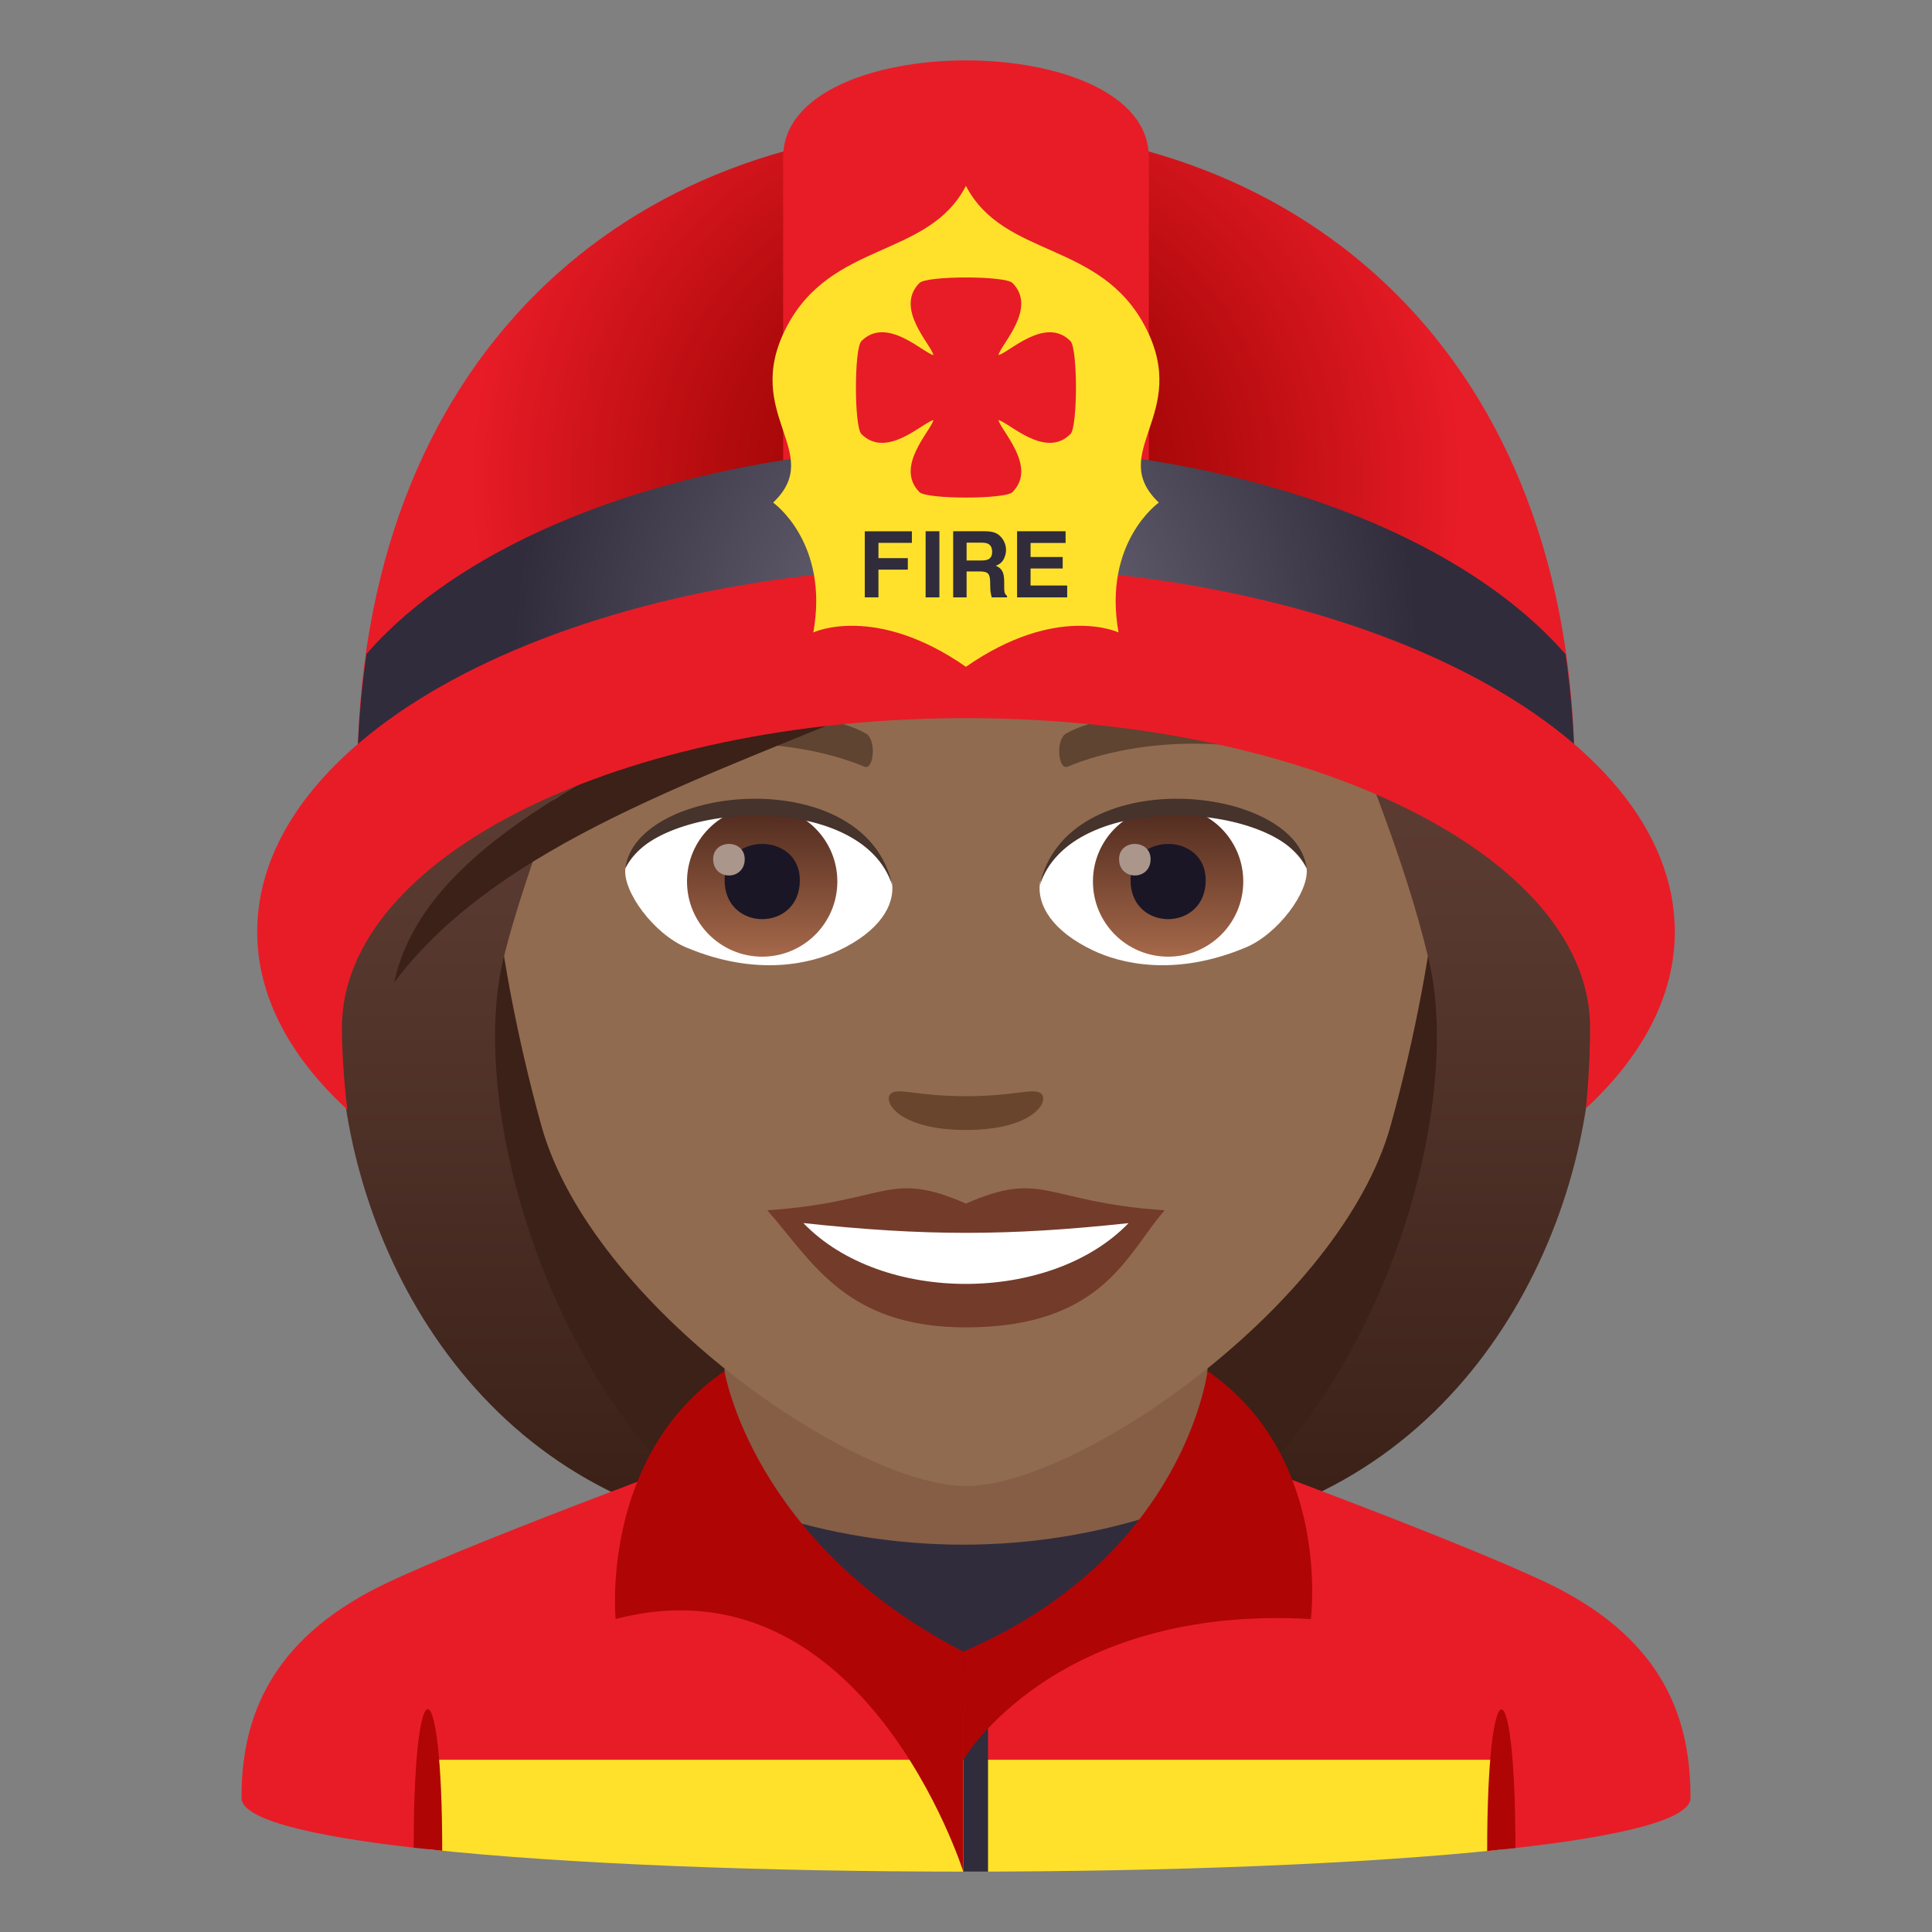
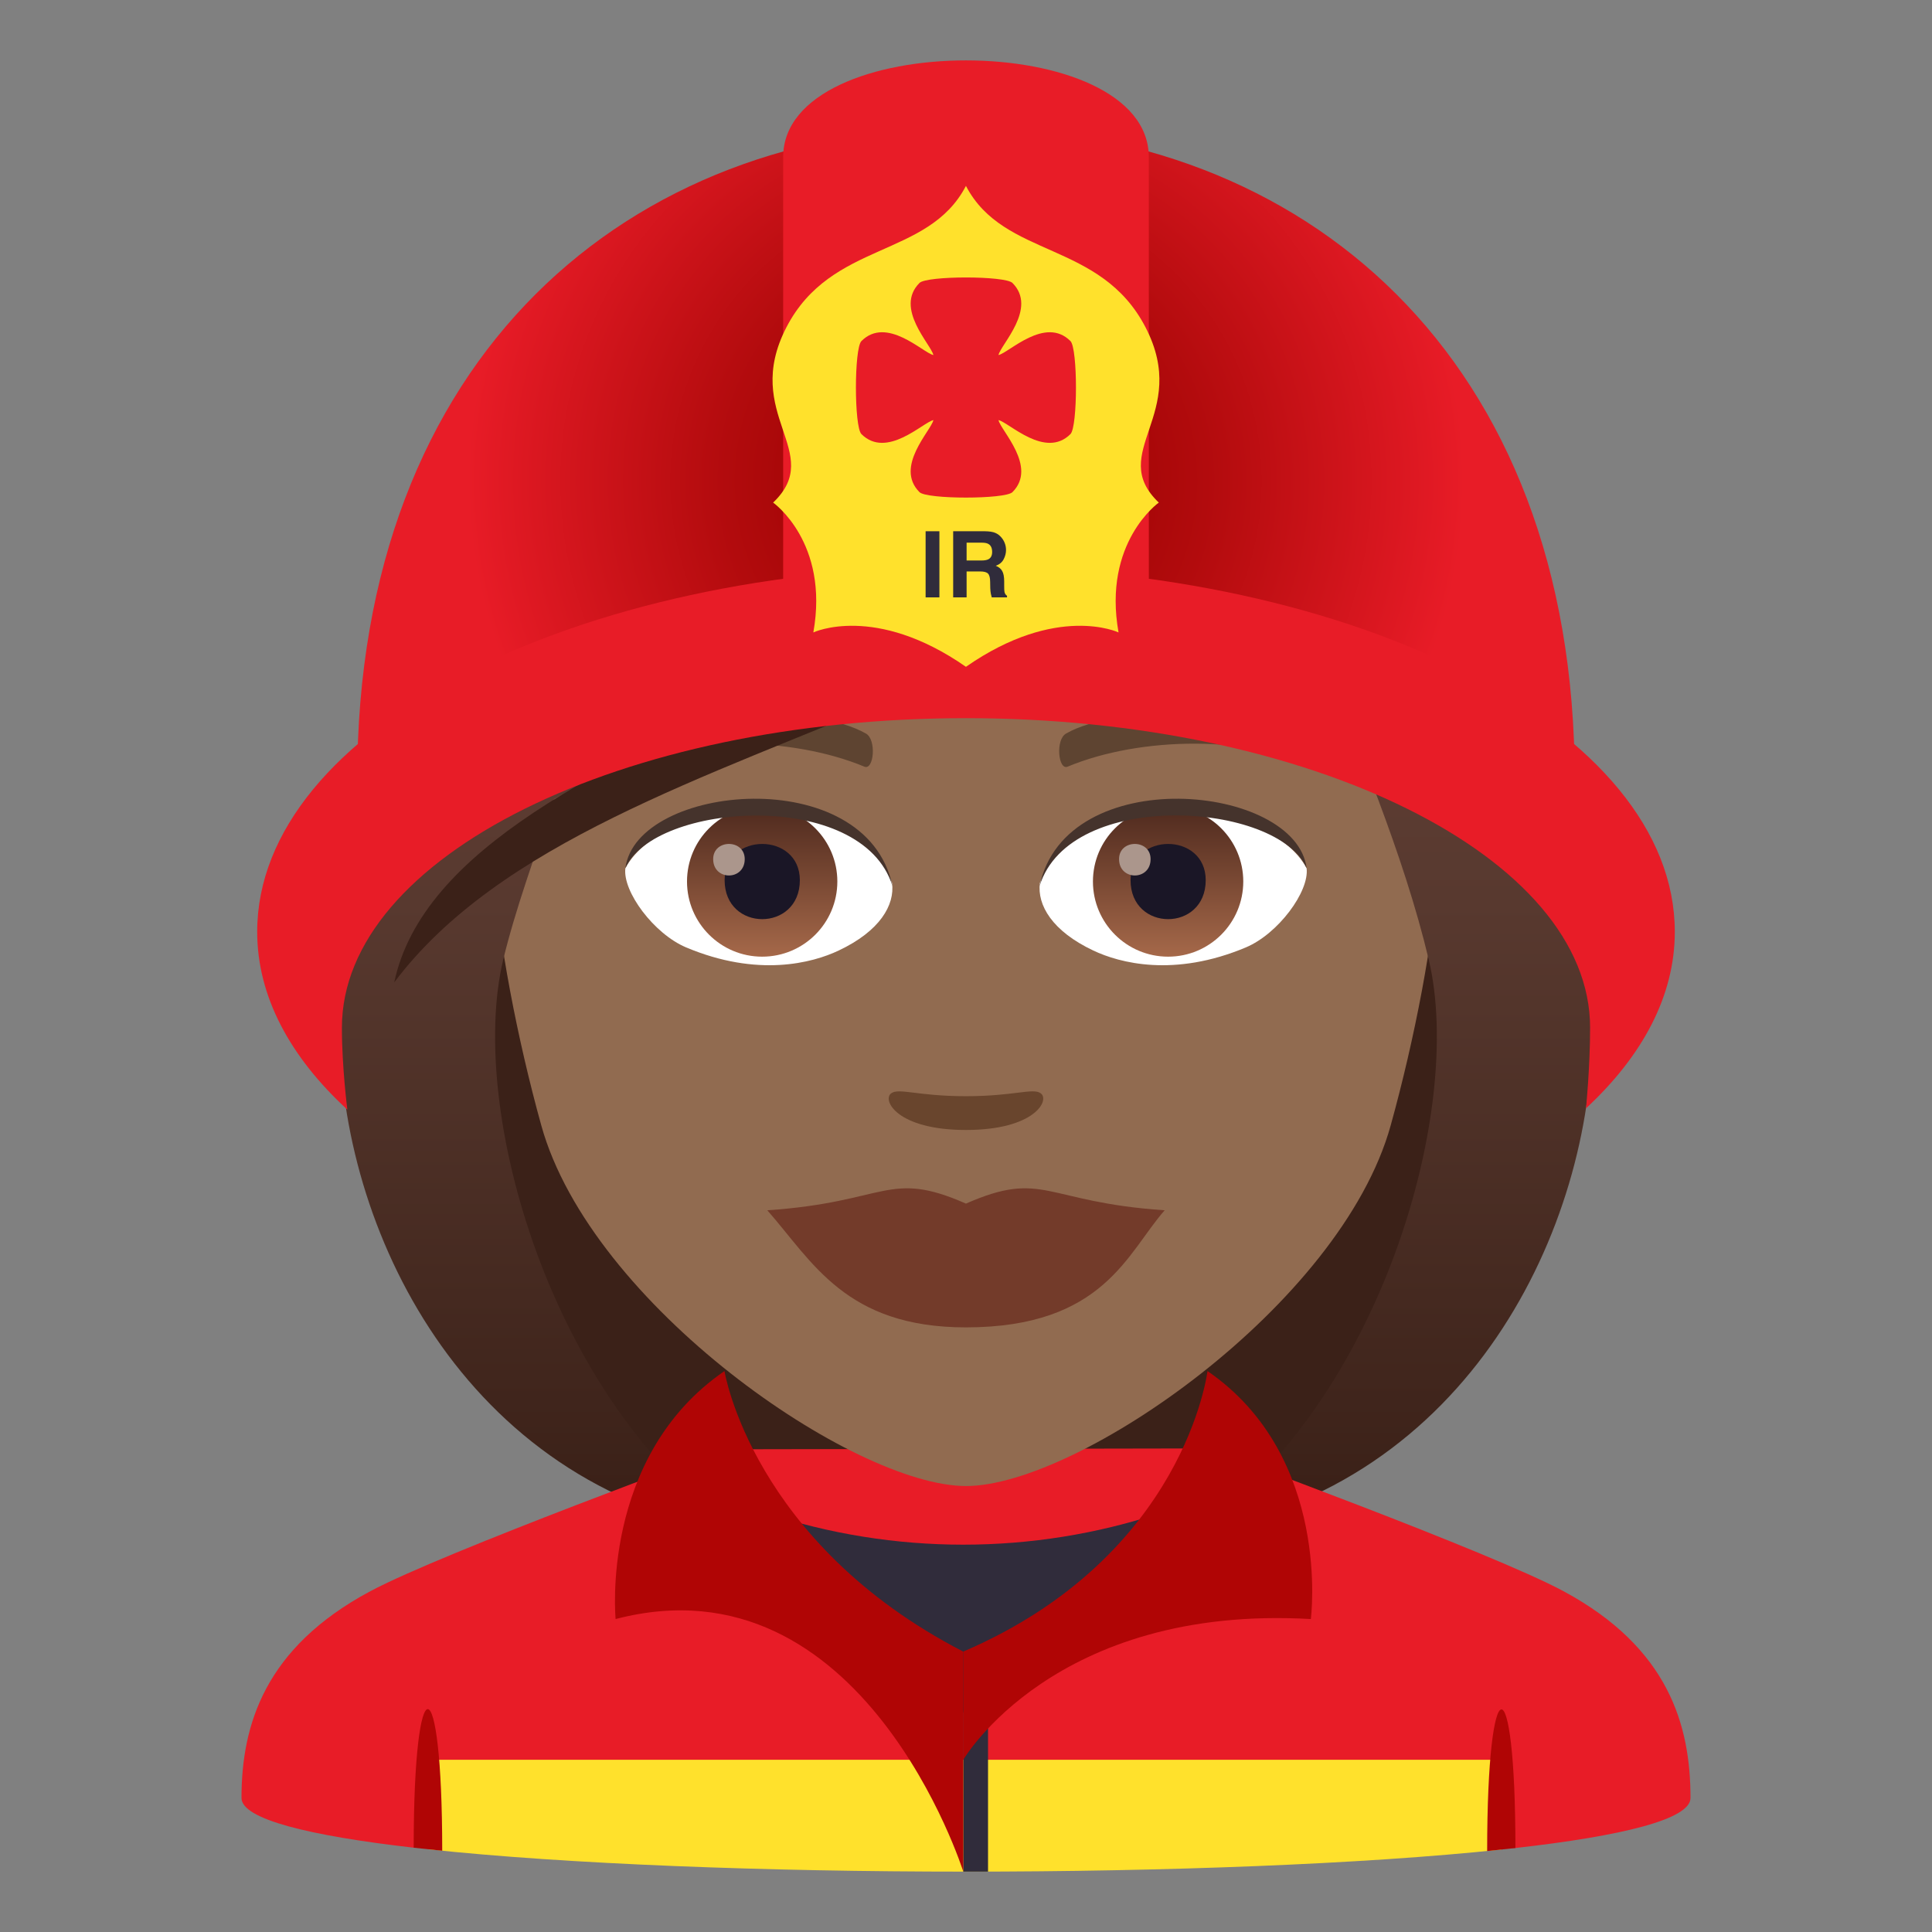
<svg xmlns="http://www.w3.org/2000/svg" xmlns:ns1="http://ns.adobe.com/AdobeSVGViewerExtensions/3.0/" version="1.1" id="Layer_1" x="0px" y="0px" width="64px" height="64px" viewBox="0 0 64 64" enable-background="new 0 0 64 64" xml:space="preserve">
  <rect x="0" y="0" width="64" height="64" fill="#808080" stroke="none" />
  <path fill="#3B2118" d="M39.582,50.742c15.168-6.066,11.65-20.475,11.65-20.475H12.766c0,0-3.516,14.408,11.648,20.475  c0,0,3.035,0.76,7.584,0.76C36.549,51.502,39.582,50.742,39.582,50.742z" />
  <linearGradient id="SVGID_1_" gradientUnits="userSpaceOnUse" x1="46.166" y1="51.498" x2="46.166" y2="6.115">
    <stop offset="0.05" style="stop-color:#3B2118" />
    <stop offset="0.112" style="stop-color:#40251C" />
    <stop offset="0.476" style="stop-color:#58392F" />
    <stop offset="0.7" style="stop-color:#614036" />
    <ns1:midPointStop offset="0.05" style="stop-color:#3B2118" />
    <ns1:midPointStop offset="0.4" style="stop-color:#3B2118" />
    <ns1:midPointStop offset="0.7" style="stop-color:#614036" />
  </linearGradient>
  <path fill="url(#SVGID_1_)" d="M47.332,31.805c1.172,4.932-1.553,14.6-7.75,18.938c9.102-1.516,13.168-10.109,13.168-16.703  L47.332,31.805z" />
  <linearGradient id="SVGID_2_" gradientUnits="userSpaceOnUse" x1="1762.98" y1="51.498" x2="1762.98" y2="6.115" gradientTransform="matrix(-1 0 0 1 1780.814 0)">
    <stop offset="0.05" style="stop-color:#3B2118" />
    <stop offset="0.112" style="stop-color:#40251C" />
    <stop offset="0.476" style="stop-color:#58392F" />
    <stop offset="0.7" style="stop-color:#614036" />
    <ns1:midPointStop offset="0.05" style="stop-color:#3B2118" />
    <ns1:midPointStop offset="0.4" style="stop-color:#3B2118" />
    <ns1:midPointStop offset="0.7" style="stop-color:#614036" />
  </linearGradient>
  <path fill="url(#SVGID_2_)" d="M16.666,31.805c-1.172,4.932,1.555,14.6,7.752,18.938C15.316,49.227,11.25,40.633,11.25,34.039  L16.666,31.805z" />
  <path fill="#E81C27" d="M12.254,52.718C14.656,51.43,24,48.01,24,48.01l16-0.029c0,0,9.413,3.441,11.801,4.734  C55.271,54.587,56,57.144,56,59.56c0,0.706-2.261,1.259-5.8,1.658l-36.5-0.011C10.218,60.808,8,60.259,8,59.56  C8,57.14,8.774,54.583,12.254,52.718z" />
-   <path fill="#855E45" d="M24,49.947c0,0,2.567,2.832,8,2.832c5.434,0,8-2.832,8-2.832v-8.035H24V49.947z" />
  <path fill="#FFE12C" d="M14.177,58.295v2.964C18.782,61.753,25.388,62,32,62c6.568,0,13.132-0.244,17.732-0.731v-2.974H14.177z" />
  <path fill="#302C3B" d="M25.362,50.117c1.394,2.744,6.547,6.609,6.547,6.609s5.152-3.865,6.545-6.609  C34.211,51.52,29.606,51.52,25.362,50.117z" />
  <rect x="31.91" y="54.709" fill="#302C3B" width="0.82" height="7.291" />
  <path fill="#B00505" d="M31.91,62c0,0-3.315-10.508-11.517-8.367c0,0-0.527-5.377,3.606-8.215c0,0,0.916,5.686,7.909,9.293L31.91,62  " />
  <path fill="#B00505" d="M31.91,58.295c0,0,3.006-5.148,11.513-4.662c0,0,0.707-5.377-3.423-8.215c0,0-0.735,6.135-8.091,9.293  L31.91,62" />
  <path fill="#B00505" d="M14.649,61.308l-0.945-0.1C13.704,55.021,14.649,55.12,14.649,61.308z" />
  <path fill="#B00505" d="M50.2,61.218l-0.936,0.1C49.265,55.13,50.2,55.03,50.2,61.218z" />
  <path fill="#916B50" d="M32,8.277c-11.006,0-16.307,8.961-15.645,20.484c0.137,2.316,0.781,5.656,1.576,8.52  C19.582,43.232,28.291,49.227,32,49.227c3.707,0,12.416-5.994,14.068-11.945c0.795-2.863,1.439-6.203,1.574-8.52  C48.305,17.238,43.006,8.277,32,8.277z" />
  <path fill="#733B2A" d="M31.998,39.871c-2.578-1.135-2.6-0.047-6.58,0.221c1.494,1.697,2.594,3.879,6.578,3.879  c4.574,0,5.348-2.479,6.586-3.879C34.596,39.824,34.58,38.736,31.998,39.871z" />
-   <path fill="#FFFFFF" d="M26.613,40.516c2.6,2.705,8.205,2.668,10.771,0.002C33.383,40.947,30.615,40.947,26.613,40.516z" />
  <path fill="#5E4431" d="M43.693,24.928c-2.391-1.426-6.68-1.6-8.377-0.629c-0.359,0.197-0.262,1.227,0.049,1.098  c2.42-1.008,6.107-1.059,8.379,0.107C44.049,25.658,44.057,25.135,43.693,24.928z" />
  <path fill="#5E4431" d="M20.305,24.928c2.391-1.426,6.678-1.6,8.379-0.629c0.359,0.197,0.264,1.227-0.049,1.098  c-2.422-1.008-6.105-1.061-8.381,0.107C19.949,25.658,19.943,25.135,20.305,24.928z" />
  <path fill="#69452D" d="M34.473,36.215c-0.262-0.184-0.877,0.098-2.475,0.098c-1.596,0-2.211-0.281-2.473-0.098  c-0.314,0.221,0.184,1.217,2.473,1.217S34.789,36.436,34.473,36.215z" />
  <path id="Path_2960_" fill="#FFFFFF" d="M29.551,29.252c0.094,0.727-0.4,1.59-1.77,2.236c-0.869,0.412-2.678,0.896-5.055-0.105  c-1.064-0.449-2.104-1.848-2.01-2.621C22.004,26.334,28.346,25.979,29.551,29.252z" />
  <linearGradient id="Oval_1_" gradientUnits="userSpaceOnUse" x1="-424.58" y1="477.44" x2="-424.58" y2="478.199" gradientTransform="matrix(6.57 0 0 -6.57 2814.78 3168.528)">
    <stop offset="0" style="stop-color:#A6694A" />
    <stop offset="1" style="stop-color:#4F2A1E" />
    <ns1:midPointStop offset="0" style="stop-color:#A6694A" />
    <ns1:midPointStop offset="0.5" style="stop-color:#A6694A" />
    <ns1:midPointStop offset="1" style="stop-color:#4F2A1E" />
  </linearGradient>
  <circle id="Oval_456_" fill="url(#Oval_1_)" cx="25.248" cy="29.201" r="2.49" />
  <path id="Path_2959_" fill="#1A1626" d="M24.004,29.156c0,1.723,2.492,1.723,2.492,0C26.496,27.557,24.004,27.557,24.004,29.156z" />
  <path id="Path_2958_" fill="#AB968C" d="M23.625,28.459c0,0.723,1.045,0.723,1.045,0C24.67,27.789,23.625,27.789,23.625,28.459z" />
  <path id="Path_2957_" fill="#45332C" d="M29.563,29.348c-1.012-3.252-7.908-2.771-8.846-0.586  C21.064,25.963,28.701,25.225,29.563,29.348z" />
  <path id="Path_2956_" fill="#FFFFFF" d="M34.447,29.252c-0.092,0.727,0.402,1.59,1.771,2.236c0.869,0.412,2.678,0.896,5.055-0.105  c1.066-0.449,2.104-1.848,2.01-2.621C41.996,26.334,35.654,25.979,34.447,29.252z" />
  <linearGradient id="Oval_2_" gradientUnits="userSpaceOnUse" x1="-425.232" y1="477.44" x2="-425.232" y2="478.199" gradientTransform="matrix(6.57 0 0 -6.57 2832.511 3168.528)">
    <stop offset="0" style="stop-color:#A6694A" />
    <stop offset="1" style="stop-color:#4F2A1E" />
    <ns1:midPointStop offset="0" style="stop-color:#A6694A" />
    <ns1:midPointStop offset="0.5" style="stop-color:#A6694A" />
    <ns1:midPointStop offset="1" style="stop-color:#4F2A1E" />
  </linearGradient>
  <circle id="Oval_455_" fill="url(#Oval_2_)" cx="38.695" cy="29.201" r="2.49" />
  <path id="Path_2955_" fill="#1A1626" d="M37.451,29.156c0,1.723,2.49,1.723,2.49,0C39.941,27.557,37.451,27.557,37.451,29.156z" />
  <path id="Path_2954_" fill="#AB968C" d="M37.07,28.459c0,0.723,1.045,0.723,1.045,0C38.115,27.789,37.07,27.789,37.07,28.459z" />
  <path id="Path_2953_" fill="#45332C" d="M34.438,29.348c1.01-3.25,7.902-2.785,8.846-0.586  C42.934,25.963,35.299,25.225,34.438,29.348z" />
  <linearGradient id="SVGID_3_" gradientUnits="userSpaceOnUse" x1="32.001" y1="51.499" x2="32.001" y2="6.114">
    <stop offset="0.05" style="stop-color:#3B2118" />
    <stop offset="0.112" style="stop-color:#40251C" />
    <stop offset="0.476" style="stop-color:#58392F" />
    <stop offset="0.7" style="stop-color:#614036" />
    <ns1:midPointStop offset="0.05" style="stop-color:#3B2118" />
    <ns1:midPointStop offset="0.4" style="stop-color:#3B2118" />
    <ns1:midPointStop offset="0.7" style="stop-color:#614036" />
  </linearGradient>
  <path fill="url(#SVGID_3_)" d="M44.385,9.885c1.258-1.793-9.387-5.582-19.438-3.023C14.908,9.16,11.25,24.201,11.25,34.039  c0.898,0.711,4.396-1.066,5.416-2.234c0.416-1.721,1.072-3.492,1.684-5.328c7.539-4.365,16.07-5.393,21.992-10.617  c-0.758,2.275,3.256,5.145,5.309,10.617c0.664,1.775,1.26,3.553,1.682,5.328c1.674,1.541,3.014,2.268,5.418,2.234  C52.75,25.719,48.41,8.725,44.385,9.885z" />
  <path fill="#3B2118" d="M13.059,32.543c6.943-9.248,27.438-8.621,31.326-22.658C36.834,21.666,14.955,23.654,13.059,32.543z" />
  <radialGradient id="SVGID_4_" cx="57.645" cy="15.75" r="16.513" gradientTransform="matrix(1 0 0 0.996 -25.646 0.255)" gradientUnits="userSpaceOnUse">
    <stop offset="0.261" style="stop-color:#A10505" />
    <stop offset="0.483" style="stop-color:#B20B0D" />
    <stop offset="0.924" style="stop-color:#E01923" />
    <stop offset="1" style="stop-color:#E81C27" />
    <ns1:midPointStop offset="0.261" style="stop-color:#A10505" />
    <ns1:midPointStop offset="0.553" style="stop-color:#A10505" />
    <ns1:midPointStop offset="1" style="stop-color:#E81C27" />
  </radialGradient>
  <path fill="url(#SVGID_4_)" d="M52.165,25.816c0,5.693,0.444-3.563-20.165-3.563c-20.611,0.002-20.167,9.256-20.167,3.563  c0-14.041,9.028-21.604,20.167-21.604S52.165,11.775,52.165,25.816z" />
  <path fill="#E81C27" d="M38.057,21.34H25.943c0,0,0-13.201,0-16.133c0-4.275,12.113-4.275,12.113,0  C38.057,8.449,38.057,21.34,38.057,21.34z" />
  <radialGradient id="SVGID_5_" cx="57.645" cy="21.056" r="14.976" gradientTransform="matrix(1 0 0 0.996 -25.646 0.255)" gradientUnits="userSpaceOnUse">
    <stop offset="0" style="stop-color:#747080" />
    <stop offset="1" style="stop-color:#302C3B" />
    <ns1:midPointStop offset="0" style="stop-color:#747080" />
    <ns1:midPointStop offset="0.5" style="stop-color:#747080" />
    <ns1:midPointStop offset="1" style="stop-color:#302C3B" />
  </radialGradient>
-   <path fill="url(#SVGID_5_)" d="M52.165,25.816c0-1.455-0.118-2.824-0.304-4.141c-3.541-4.078-11.104-6.895-19.865-6.895  c-8.755,0-16.314,2.811-19.854,6.881c-0.189,1.322-0.309,2.695-0.309,4.154c0,5.693-0.444-3.561,20.167-3.563  C52.609,22.254,52.165,31.51,52.165,25.816z" />
  <path fill="#E81C27" d="M32,18.766c-12.97,0-23.48,5.416-23.48,12.102c0,2.141,1.09,4.146,2.987,5.891c0,0-0.181-1.398-0.181-2.715  c0-5.664,9.256-10.254,20.674-10.254c11.42,0,20.674,4.59,20.674,10.254c0,1.314-0.135,2.67-0.135,2.67  c1.867-1.732,2.941-3.723,2.941-5.846C55.48,24.182,44.966,18.766,32,18.766z" />
  <path fill="#FFE12C" d="M37.949,10.846c-1.49-2.883-4.695-2.275-5.951-4.688c-1.254,2.412-4.461,1.805-5.949,4.688  c-1.496,2.895,1.309,4.135-0.438,5.803c0,0,1.865,1.314,1.332,4.301c0,0,2.037-0.963,5.055,1.139  c3.018-2.102,5.055-1.139,5.055-1.139c-0.531-2.986,1.334-4.301,1.334-4.301C36.641,14.98,39.445,13.74,37.949,10.846z" />
-   <path fill="#302C3B" d="M35.299,17.986h-1.16v0.465h1.064v0.381h-1.064v0.564h1.213v0.393h-1.66v-2.191h1.607V17.986z" />
-   <path fill="#302C3B" d="M28.646,17.6h1.561v0.383H29.1v0.506h0.973v0.381H29.1v0.918h-0.453V17.6z" />
  <path fill="#302C3B" d="M31.119,19.789h-0.457v-2.191h0.457V19.789z" />
  <path fill="#302C3B" d="M32.969,17.652c0.08,0.033,0.148,0.086,0.205,0.154c0.045,0.055,0.084,0.115,0.109,0.184  c0.027,0.068,0.043,0.145,0.043,0.23c0,0.105-0.027,0.209-0.08,0.309s-0.139,0.17-0.26,0.213c0.1,0.039,0.172,0.098,0.213,0.174  c0.043,0.074,0.066,0.189,0.066,0.342v0.146c0,0.1,0.002,0.168,0.01,0.205c0.012,0.059,0.041,0.098,0.084,0.127v0.053h-0.506  c-0.012-0.047-0.023-0.088-0.029-0.117c-0.012-0.061-0.018-0.125-0.02-0.188l-0.004-0.205c0-0.141-0.025-0.232-0.072-0.279  c-0.045-0.047-0.133-0.07-0.26-0.07H32.02v0.859h-0.445v-2.191h1.049C32.771,17.6,32.889,17.617,32.969,17.652z M32.02,17.977v0.59  h0.494c0.098,0,0.172-0.014,0.221-0.037c0.086-0.041,0.131-0.123,0.131-0.244c0-0.133-0.043-0.223-0.127-0.268  c-0.045-0.027-0.117-0.041-0.213-0.041H32.02z" />
  <path fill="#E81C27" d="M35.461,11.299c-0.838-0.84-2.037,0.387-2.385,0.463c0.074-0.35,1.301-1.549,0.463-2.389  c-0.242-0.242-2.838-0.242-3.08,0c-0.838,0.84,0.387,2.039,0.461,2.389c-0.348-0.076-1.547-1.303-2.385-0.463  c-0.242,0.244-0.242,2.836,0,3.08c0.838,0.836,2.037-0.387,2.385-0.463c-0.074,0.348-1.299,1.547-0.461,2.387  c0.242,0.24,2.838,0.24,3.08,0c0.838-0.84-0.389-2.039-0.463-2.387c0.348,0.076,1.547,1.299,2.385,0.463  C35.703,14.135,35.703,11.543,35.461,11.299z" />
</svg>